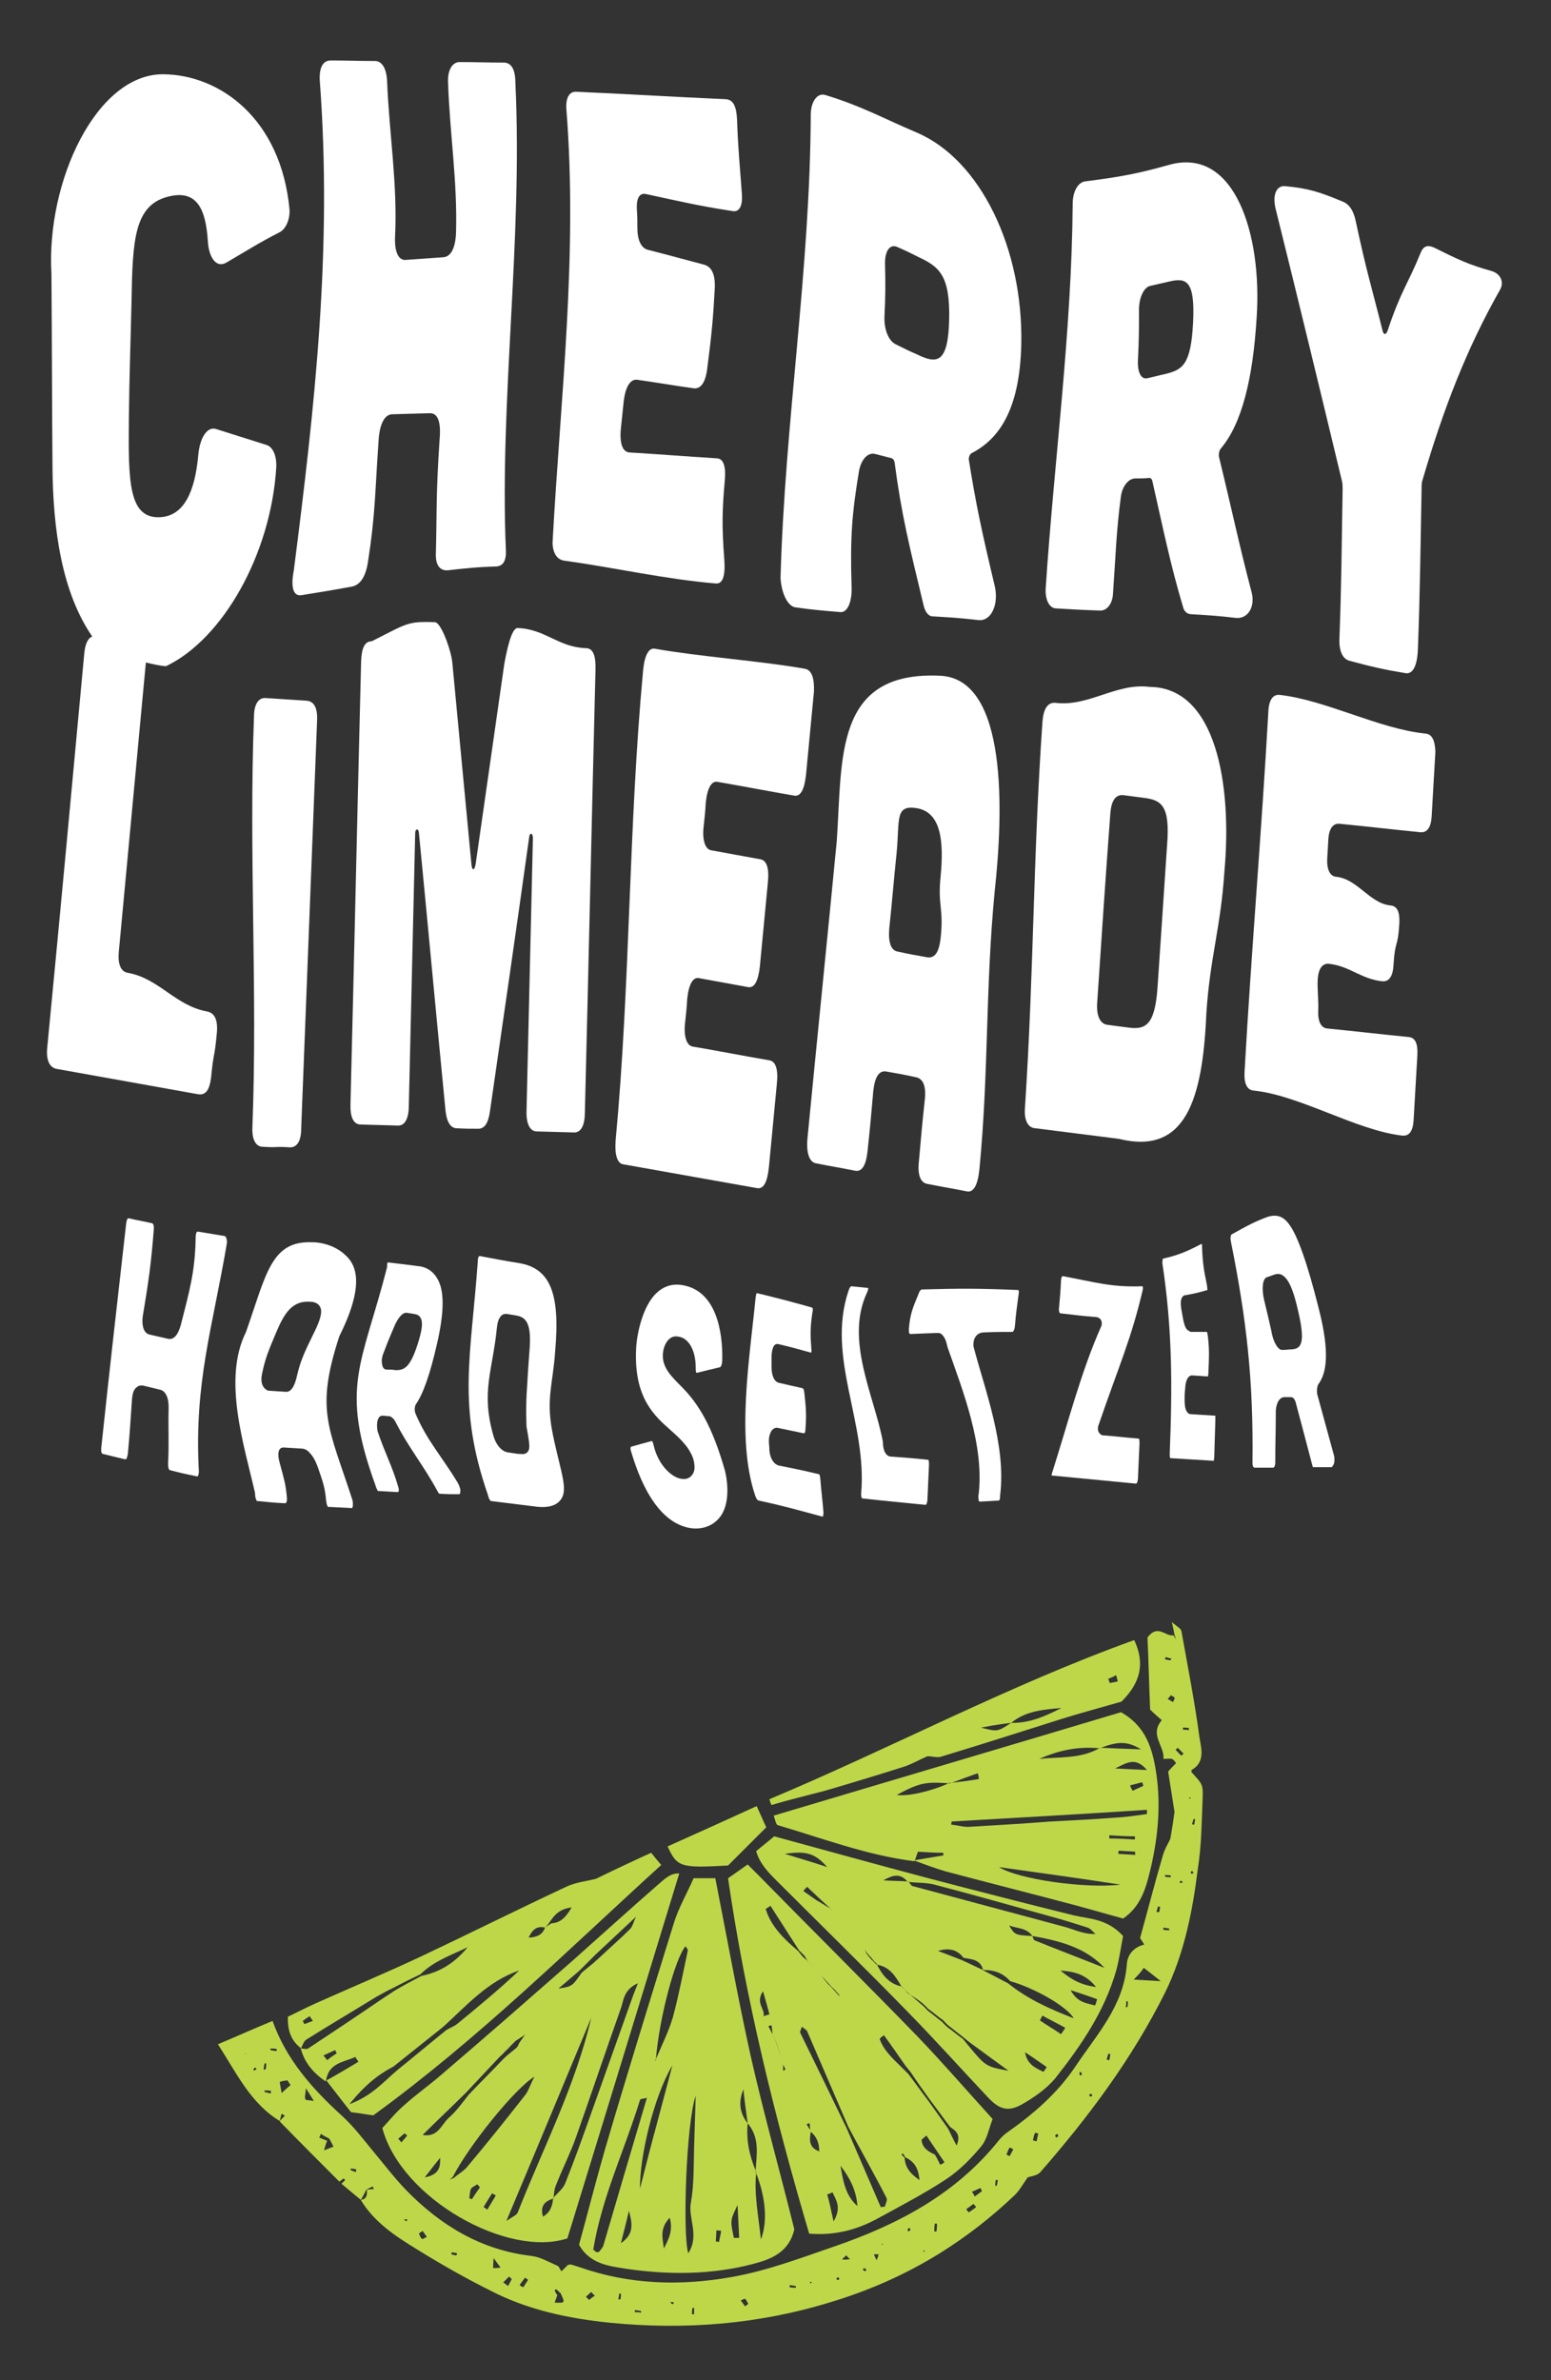
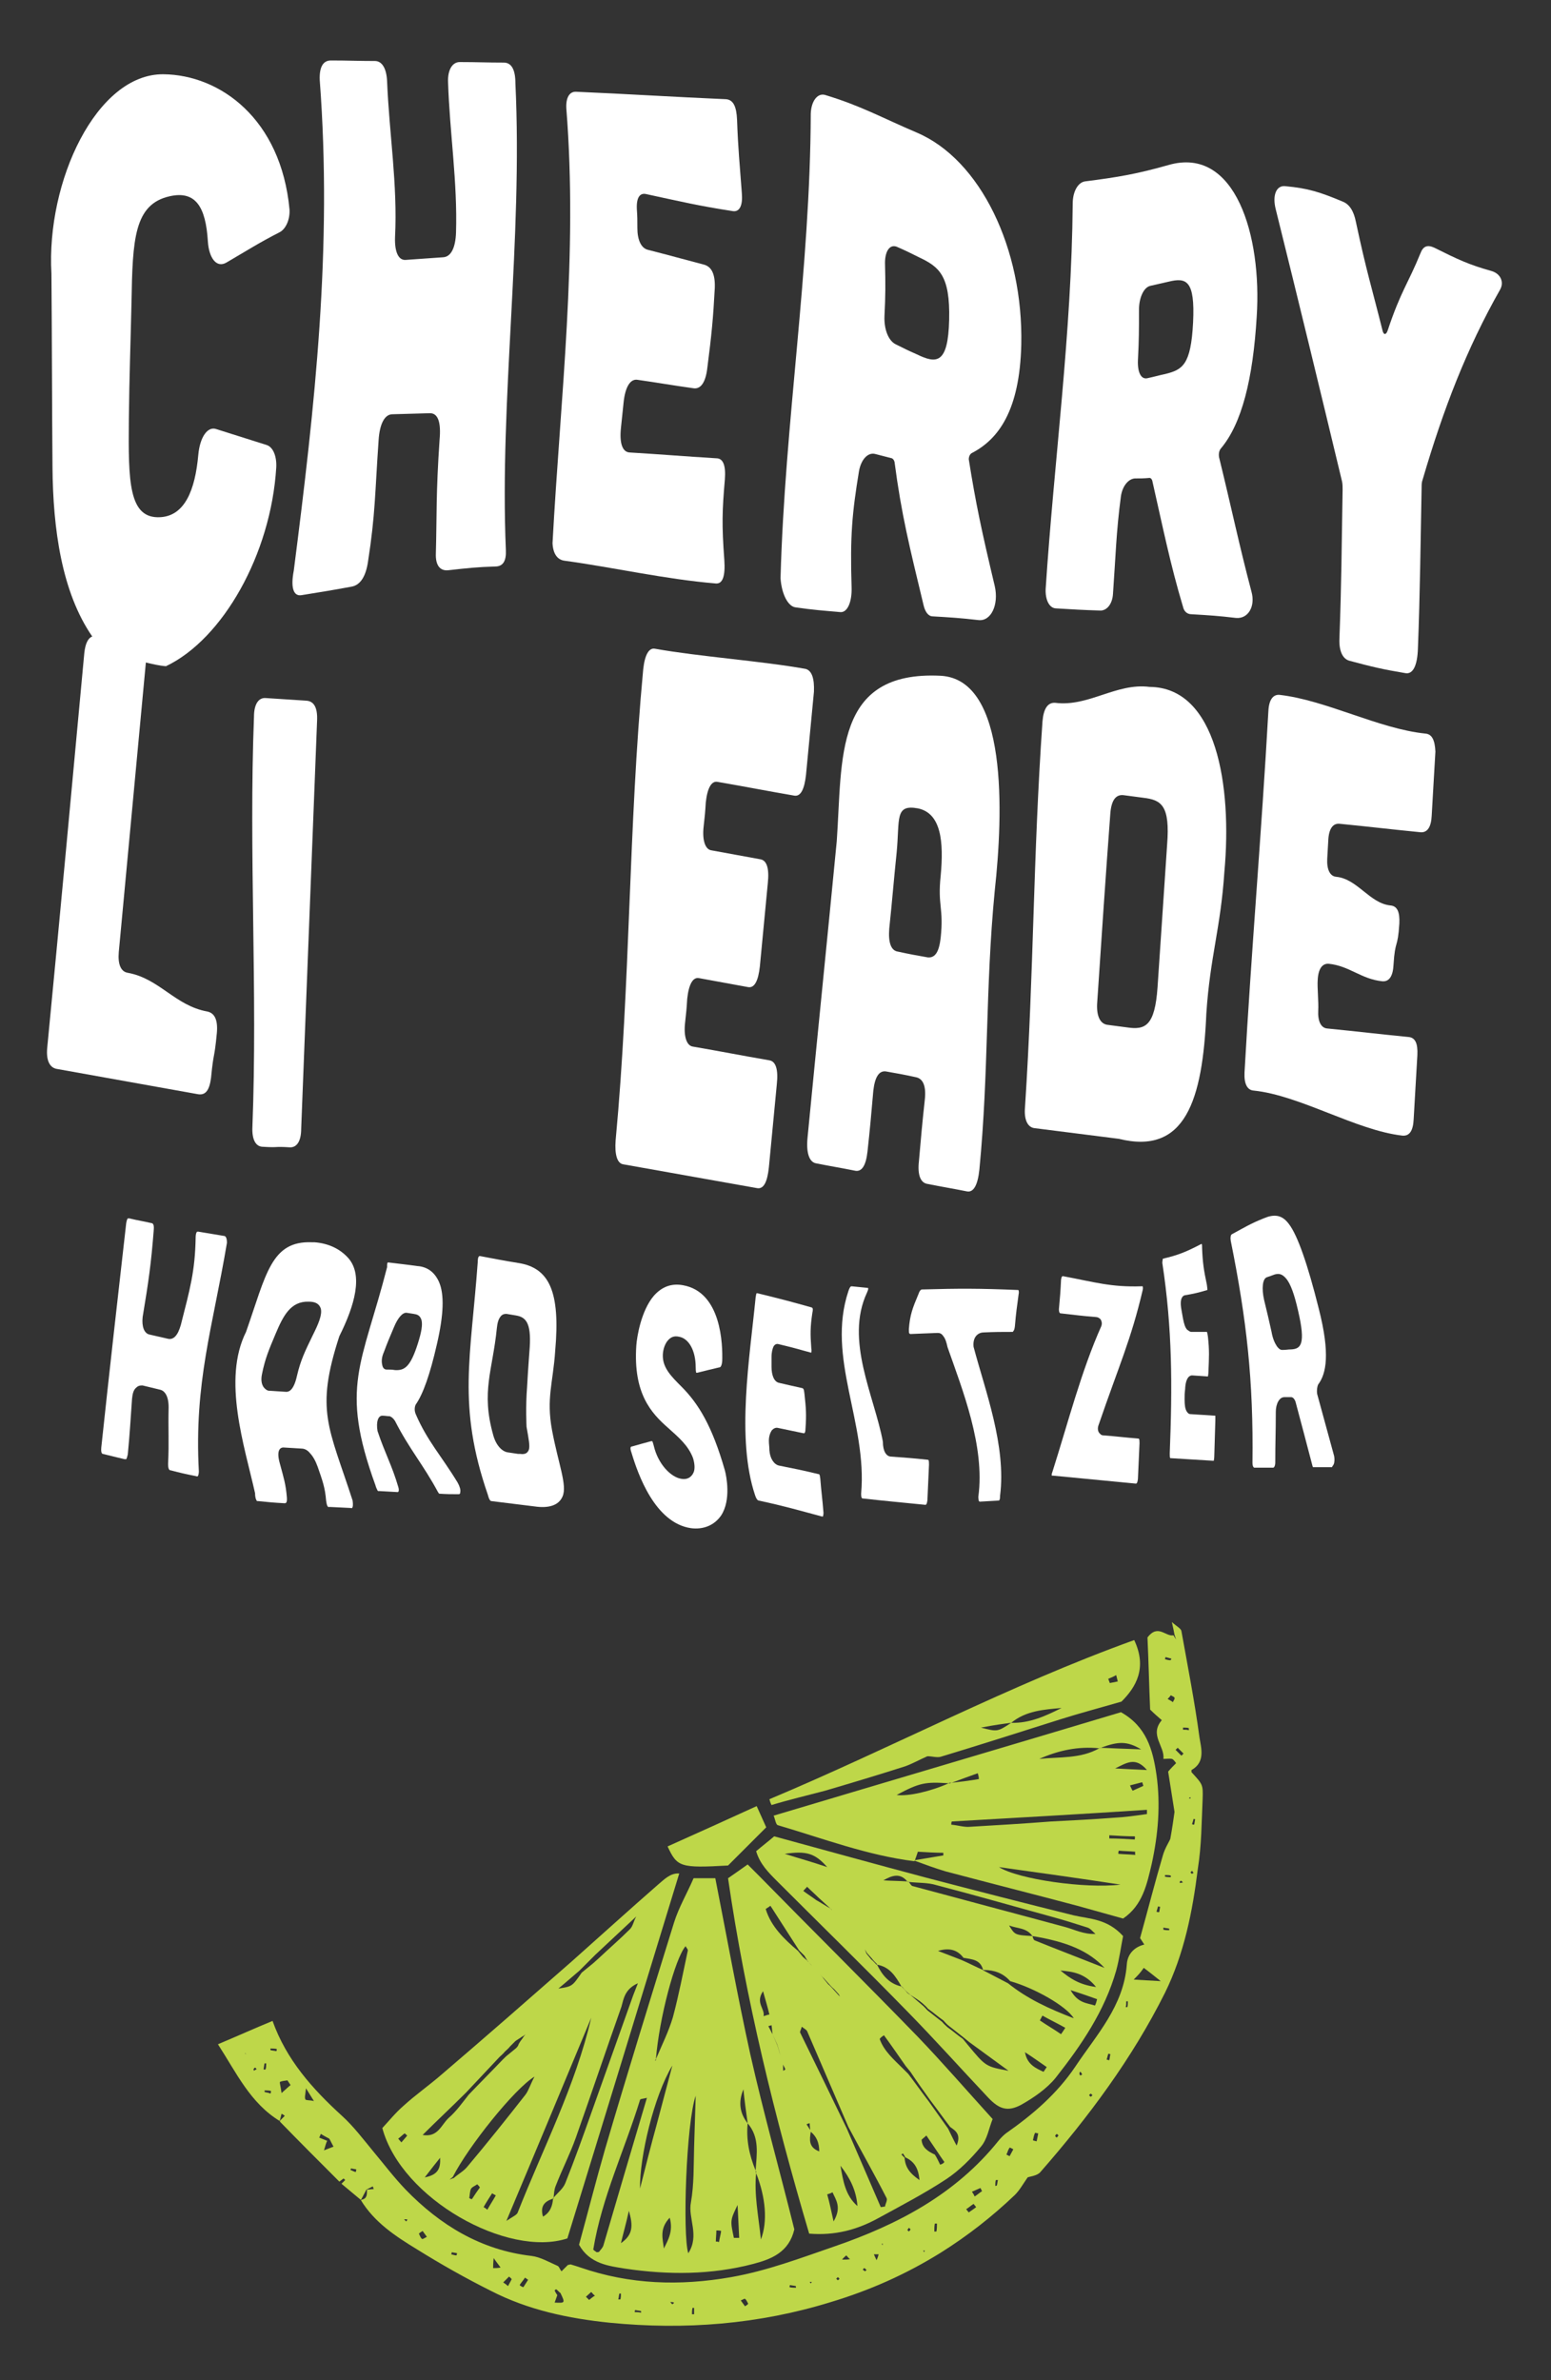
<svg xmlns="http://www.w3.org/2000/svg" version="1.1" id="Layer_1" x="0px" y="0px" width="292.5px" height="448.7px" viewBox="0 0 292.5 448.7" style="enable-background:new 0 0 292.5 448.7;" xml:space="preserve">
  <rect x="0" y="0" width="292.5" height="448.7" fill="#333333" stroke="none" />
  <style type="text/css"> .st0{fill:#FFFFFF;} .st1{fill:#BED749;} </style>
  <g>
    <g>
      <g>
        <path class="st0" d="M71.4,83c0.2-3.2,1.2-4.9,2.6-4.9c2.9-0.1,4.3-0.1,7.1-0.2c1.5,0,2.1,1.7,1.8,5c-0.7,10.3-0.5,13.9-0.7,21.4 c-0.1,2.3,0.8,3.4,2.4,3.2c3.6-0.4,5.4-0.6,8.8-0.7c1.5,0,2.1-1.1,2-3.1c-1.2-28.4,3.2-58.5,1.8-88c0-2.5-0.7-3.9-2.2-3.9 c-3.3,0-5-0.1-8.3-0.1c-1.4,0-2.3,1.5-2.2,3.8c0.3,9.5,1.8,18.8,1.5,28.4c-0.1,2.7-0.9,4.5-2.4,4.6c-2.8,0.2-4.2,0.3-7.1,0.5 c-1.4,0.1-2.1-1.6-2-4.3c0.5-9.9-1.1-19.5-1.5-29.4c-0.1-2.3-0.9-3.8-2.3-3.8c-3.3,0-5-0.1-8.3-0.1c-1.5,0-2.2,1.3-2.1,3.7 c2.4,31.7-0.9,61.3-4.9,92.5c-0.6,3.1-0.1,4.9,1.5,4.6c3.7-0.6,5.6-0.9,9.4-1.6c1.7-0.3,2.7-2,3.1-4.7C70.8,96.9,70.7,93,71.4,83 z" />
        <path class="st0" d="M104.2,102.4c0.1,2,0.9,3.1,2.2,3.3c9.5,1.3,19,3.5,28.6,4.3c1.3,0.1,1.8-1.4,1.6-4.4 c-0.5-6.7-0.4-9.4,0.1-15.2c0.2-2.6-0.3-4-1.6-4c-6.5-0.4-9.8-0.7-16.4-1.1c-1.3-0.1-1.9-1.7-1.6-4.6c0.2-1.9,0.3-2.9,0.5-4.8 c0.3-3,1.3-4.5,2.6-4.3c4.2,0.6,6.3,1,10.6,1.6c1.4,0.2,2.3-1.2,2.6-3.9c0.8-6.2,1.1-9.3,1.4-15c0.1-2.6-0.6-4-2-4.4 c-4.2-1.1-6.3-1.7-10.6-2.8c-1.3-0.3-2-1.9-2-4.1c0-1.5,0-2.2-0.1-3.6c-0.1-2.2,0.6-3.1,1.8-2.8c6.5,1.4,9.8,2.2,16.3,3.2 c1.3,0.2,1.9-1.1,1.7-3.4c-0.4-5.5-0.7-8.2-0.9-13.8c-0.1-2.5-0.7-3.8-2.1-3.9c-9.4-0.4-18.8-1-28.2-1.4c-1.3-0.1-2,1.1-1.9,3.1 C109,48.1,105.7,74.8,104.2,102.4z" />
        <path class="st0" d="M147.2,109c0.2,3,1.4,5.3,2.8,5.5c3.5,0.5,5.1,0.6,8.5,0.9c1.3,0.1,2.2-1.9,2.1-4.7 c-0.3-9.7,0.1-14,1.4-21.9c0.4-2.2,1.7-3.6,3.1-3.2c1.2,0.3,1.9,0.5,3.1,0.8c0.2,0.1,0.4,0.3,0.5,0.7c1.3,9.9,2.8,15.9,5.5,27.1 c0.3,1.2,0.9,2,1.7,2c3.4,0.2,5.1,0.3,8.6,0.7c2.4,0.3,3.9-2.9,3.1-6.4c-2.5-10.5-3.6-15.7-4.9-23.9c0-0.5,0.2-1,0.6-1.2 c5-2.6,9-8,9.3-20.4c0.4-18.1-7.7-34.9-19.7-40c-6.8-2.9-10.4-5-17.3-7.1c-1.4-0.4-2.6,1.1-2.7,3.5 C152.8,50.9,148,79.6,147.2,109z M169.3,46.6c1.6,0.7,2.4,1.1,4,1.9c3.8,1.8,5.9,3.4,5.7,11.8c-0.2,8.4-2.4,8.3-6.1,6.5 c-1.6-0.7-2.4-1.1-4-1.9c-1.4-0.7-2.2-2.9-2.1-5.3c0.2-4,0.2-6,0.1-10C166.9,47.2,167.9,45.9,169.3,46.6z" />
        <path class="st0" d="M229.9,86.2c-0.1-0.6,0-1.2,0.3-1.6c4-4.7,6.1-13.2,6.8-24.9c1-15.2-4-32.2-16.6-28.6 c-6,1.7-9.5,2.3-15.8,3.1c-1.3,0.2-2.3,1.9-2.3,4.2c-0.2,24.5-3.5,48.3-5.1,72.6c-0.1,2.1,0.7,3.7,2,3.7c3.3,0.2,4.9,0.3,8.2,0.4 c1.3,0.1,2.4-1.2,2.5-3.2c0.5-7,0.6-11.7,1.5-18.4c0.3-1.9,1.4-3.2,2.6-3.3c1.1,0,1.7,0,2.8-0.1c0.2,0,0.4,0.2,0.5,0.5 c2,8.8,3.4,15.8,5.8,23.8c0.2,0.9,0.8,1.4,1.6,1.4c3.4,0.2,5,0.3,8.4,0.7c2.3,0.2,3.7-2.2,2.9-5C233.7,102.8,232.3,96,229.9,86.2 z M219.8,70.5c-1.4,0.3-2,0.5-3.4,0.8c-1.2,0.3-1.9-1.1-1.8-3.4c0.2-3.8,0.2-5.7,0.2-9.5c0-2.3,0.9-4.2,2.1-4.5 c1.4-0.3,2.1-0.5,3.5-0.8c3.3-0.8,5-0.3,4.6,7.7S223,69.7,219.8,70.5z" />
        <path class="st0" d="M281.3,51.1c-4.3-1.2-6.4-2.2-10.8-4.4c-1.3-0.6-2.1-0.3-2.6,1c-2.4,5.9-3.7,7.1-6.2,14.6 c-0.3,0.9-0.8,0.9-1-0.1c-2-8-3-11-5-20.4c-0.4-2-1.2-3.3-2.5-3.8c-4.3-1.8-6.5-2.5-10.8-2.9c-1.7-0.2-2.5,1.7-1.8,4.4 c4.2,16.9,8.4,34.2,12.5,51.3c0.1,0.5,0.1,1,0.1,1.5c-0.2,11.5-0.2,17.3-0.6,28.1c-0.1,2.3,0.6,3.9,2,4.2 c4.1,1.1,6.2,1.6,10.4,2.3c1.5,0.3,2.3-1.5,2.4-4.6c0.4-10.1,0.5-20.3,0.7-30.4c0-0.5,0-1,0.2-1.5c3.9-13.3,8.3-24.7,14.6-35.8 C283.7,53.2,283,51.6,281.3,51.1z" />
        <path class="st0" d="M39.1,190.7c-6.1-1.1-9-6.2-15-7.3c-1.3-0.2-1.9-1.6-1.7-3.9c1.7-18.2,3.4-36.3,5.1-54.5c0,0,0,0,0-0.1 c1.3,0.3,2.5,0.6,3.8,0.7c10.7-5.1,19.8-21.1,20.8-37.5c0.1-2.1-0.6-3.8-1.8-4.2c-3.8-1.2-5.7-1.8-9.5-3 c-1.7-0.6-3.1,1.6-3.4,4.8c-0.6,6.8-2.6,11.5-7.1,11.8c-6.1,0.4-6.1-6.8-6-18.4c0.1-8.7,0.3-13.4,0.5-22.2 c0.2-11.8,0.5-18.4,7.2-19.9c4.9-1.1,6.8,2,7.2,8.5c0.2,3.1,1.6,5.1,3.5,4c4.1-2.4,6.1-3.7,10-5.7c1.2-0.6,2-2.4,1.9-4.3 c-1.6-17.1-13.1-25.4-23.8-25.5C18.2,13.9,8.7,34.2,9.7,51.6C9.8,63.8,9.8,76,9.9,88.2c0.1,11.4,1.7,23.4,7.5,31.8 c-0.8,0.3-1.3,1.3-1.5,3.1c-2.3,24.8-4.6,49.7-7,74.5c-0.2,2.2,0.4,3.6,1.7,3.9c8.9,1.6,17.9,3.2,26.8,4.8 c1.4,0.2,2.1-0.8,2.4-3.1c0.5-5.2,0.6-3.2,1.1-8.5C41.1,192.3,40.5,191,39.1,190.7z" />
        <path class="st0" d="M57.8,132.1c-3.1-0.2-4.6-0.3-7.7-0.5c-1.3-0.1-2.2,1.1-2.2,3.5c-1,25.7,0.7,51.7-0.3,77.4 c-0.1,2.3,0.6,3.7,2,3.7c3.1,0.2,1.9-0.1,5,0.1c1.4,0.1,2.2-1.2,2.2-3.5c1-25.7,2-51.4,3-77C59.9,133.4,59.2,132.2,57.8,132.1z" />
-         <path class="st0" d="M110.5,122.2c-5.3-0.2-7.6-3.6-12.9-3.8c-1.2,0-2.1,4.6-2.5,6.8c-1.8,12.6-3.6,25.1-5.4,37.7 c-0.2,1.3-0.7,1.3-0.8,0c-1.2-12.7-2.4-25.4-3.6-38c-0.2-2.2-2.1-7.6-3.3-7.6c-5.3-0.2-5.3,0.3-11.9,3.6c-1.3,0-1.9,1.2-2,3.8 c-0.7,27.8-1.3,55.5-2,83.3c-0.1,2.5,0.5,3.9,1.8,4c2.9,0.1,4.3,0.1,7.2,0.2c1.3,0,2-1.4,2-3.8c0.4-17.1,0.8-34.2,1.2-51.3 c0-0.9,0.6-1,0.7-0.1c1.7,17.4,3.3,34.8,5,52.2c0.2,2.2,0.9,3.4,2,3.5c1.7,0.1,2.5,0.1,4.2,0.1c1.2,0,1.9-1.1,2.2-3.3 c2.5-17.2,5-34.5,7.4-51.7c0.1-0.9,0.7-0.8,0.7,0.2c-0.4,17.1-0.8,34.2-1.2,51.3c-0.1,2.5,0.6,3.9,1.8,4c2.9,0.1,4.3,0.1,7.2,0.2 c1.3,0,2-1.4,2-3.8c0.7-27.8,1.3-55.5,2-83.3C112.4,123.5,111.8,122.2,110.5,122.2z" />
        <path class="st0" d="M151.9,126.1c-8.4-1.5-20-2.3-28.4-3.8c-1.1-0.2-1.9,1.1-2.2,3.9c-2.8,29.9-2.4,59-5.2,88.8 c-0.2,2.7,0.3,4.3,1.4,4.5c8.4,1.5,16.8,3,25.3,4.5c1.2,0.2,1.9-1.1,2.2-3.9c0.6-6.3,0.9-9.4,1.5-15.7c0.3-2.8-0.2-4.3-1.4-4.5 c-5.8-1-8.7-1.6-14.5-2.6c-1.1-0.2-1.7-1.9-1.4-4.5c0.2-1.8,0.3-2.7,0.4-4.5c0.3-2.8,1.1-4.1,2.2-3.9c3.7,0.7,5.6,1,9.3,1.7 c1.2,0.2,1.9-1.2,2.2-3.9c0.6-6.3,0.9-9.4,1.5-15.7c0.3-2.8-0.2-4.3-1.4-4.5c-3.7-0.7-5.6-1-9.3-1.7c-1.1-0.2-1.7-1.9-1.4-4.5 c0.2-1.8,0.3-2.7,0.4-4.5c0.3-2.8,1.1-4.1,2.2-3.9c5.8,1,8.7,1.6,14.5,2.6c1.2,0.2,1.9-1.2,2.2-3.9c0.6-6.3,0.9-9.4,1.5-15.7 C153.6,127.9,153.1,126.4,151.9,126.1z" />
        <path class="st0" d="M177.4,127.4c-20.2-1-18.5,15.6-19.6,31.2c-1.8,18.6-3.7,37.2-5.5,55.8c-0.3,2.9,0.3,4.6,1.5,4.9 c3,0.6,4.4,0.8,7.4,1.4c1.3,0.3,2.1-0.9,2.4-3.6c0.5-4.6,0.7-6.9,1.1-11.5c0.3-2.6,1.1-3.8,2.4-3.6c2.3,0.4,3.4,0.6,5.7,1.1 c1.3,0.3,1.9,1.7,1.6,4.3c-0.5,4.6-0.7,6.9-1.1,11.5c-0.3,2.6,0.3,4.1,1.6,4.3c3,0.6,4.4,0.8,7.4,1.4c1.3,0.3,2.1-1.2,2.4-4.1 c1.8-18.6,1.1-34,2.9-52.6C189.2,153.3,190.1,128.1,177.4,127.4z M177.4,165.1c-0.6,5.7,0.6,6,0,11.7c-0.3,2.6-1,3.8-2.4,3.7 c-2.3-0.4-3.4-0.6-5.7-1.1c-1.3-0.2-1.8-1.8-1.6-4.3c0.6-5.7,0.8-8.6,1.4-14.4c0.6-6.3-0.4-9.1,4-8.3 C177.5,153.3,178,158.7,177.4,165.1z" />
        <path class="st0" d="M216.8,129.5c-6.3-0.8-11.5,3.8-17.8,3c-1.4-0.1-2.2,1.1-2.4,3.5c-1.8,25.9-1.6,46.8-3.3,72.8 c-0.2,2.3,0.5,3.8,1.9,3.9c6.3,0.8,9.5,1.2,15.8,2c12.5,3.1,15.8-7.2,16.5-23.6c0.7-10.7,2.7-16.1,3.4-26.7 C232.4,148.1,229.4,129.6,216.8,129.5z M218.3,186.1c-0.5,7.3-2.3,8.1-5.7,7.6c-1.5-0.2-2.3-0.3-3.8-0.5c-1.3-0.2-2-1.6-1.9-3.9 c0.8-12,1.6-24,2.5-36c0.2-2.4,1-3.5,2.4-3.4c1.5,0.2,2.3,0.3,3.8,0.5c3.4,0.4,5.1,1.4,4.5,8.9 C220.1,159.5,218.3,186,218.3,186.1z" />
        <path class="st0" d="M268.8,138.3c-8.8-0.9-18.7-6.3-27.5-7.3c-1.2-0.1-2,0.9-2.1,3.1c-1.3,23.1-3.2,45-4.5,68.1 c-0.1,2.1,0.5,3.3,1.7,3.4c8.8,0.9,19.3,7.5,28.1,8.5c1.3,0.1,2-0.9,2.1-3.1c0.3-4.9,0.4-7.3,0.7-12.1c0.1-2.2-0.4-3.3-1.7-3.4 c-6.1-0.6-9.2-1-15.3-1.6c-1.2-0.1-1.8-1.4-1.7-3.4c0.1-1.4-0.2-4.4-0.1-5.7c0.1-2.2,0.9-3.2,2.1-3.1c3.9,0.4,6.1,2.9,10.1,3.3 c1.3,0.1,2-1,2.1-3.1c0.3-4.9,0.8-2.9,1.1-7.8c0.1-2.2-0.4-3.3-1.7-3.4c-3.9-0.4-6.2-5-10.2-5.4c-1.2-0.1-1.8-1.4-1.7-3.4 c0.1-1.4,0.1-2.1,0.2-3.5c0.1-2.2,0.9-3.2,2.1-3.1c6.1,0.6,9.2,1,15.3,1.6c1.3,0.1,2-1,2.1-3.1c0.3-4.9,0.4-7.3,0.7-12.1 C270.6,139.6,270.1,138.4,268.8,138.3z" />
      </g>
    </g>
    <g>
      <g>
        <path class="st0" d="M143.1,282.9c5.1,1.1,7.4,1.8,11.9,3c0,0,0.1,0,0.2,0c0-0.1,0.1-0.3,0.1-0.7c-0.2-2.6-0.4-3.8-0.6-6.4 c-0.1-0.9-0.2-0.9-0.4-0.9c-2.9-0.7-4.4-1-7.4-1.6c-0.9-0.2-1.7-1.3-1.8-2.9c0-0.7-0.1-1.1-0.1-1.8c0-0.9,0.3-1.6,0.6-2 c0.3-0.3,0.7-0.5,1.1-0.4c1.9,0.4,2.9,0.6,4.8,1c0.1,0,0.2,0,0.2,0c0.1-0.1,0.2-0.3,0.2-0.8c0.2-2.7,0.1-4-0.2-6.7 c-0.1-0.9-0.2-0.9-0.4-1c-1.8-0.4-2.7-0.6-4.4-1c-0.9-0.2-1.4-1.4-1.4-3c0-0.8,0-1.1,0-1.9c0-0.9,0.2-1.6,0.4-2 c0.2-0.3,0.5-0.5,0.9-0.4c2.5,0.6,3.6,0.9,6.1,1.6c0.1,0,0.1,0,0.1,0c0-0.1,0.1-0.3,0-0.8c-0.2-2.7-0.2-4,0.2-6.7 c0.2-0.9,0-0.9-0.1-1c-3.9-1.1-5.8-1.6-10.3-2.7c0,0,0,0,0,0c-0.1,0-0.1,0-0.1,0c-0.1,0.1-0.1,0.3-0.2,0.8 c-1.1,11.3-3.7,26.6-0.1,37.3C142.7,282.8,143,282.9,143.1,282.9z" />
        <path class="st0" d="M191.4,250c0.2-2.5,0.4-3.7,0.7-6c0.1-0.4,0-0.6,0-0.7c0-0.1-0.1-0.1-0.2-0.1c-7.1-0.3-11-0.3-18-0.1 c-0.1,0-0.4,0-0.7,0.9c-1.1,2.6-1.6,3.9-1.8,6.6c0,0.4,0,0.7,0.1,0.8c0,0,0.1,0.1,0.2,0.1c1.9-0.1,2.9-0.1,5-0.2 c0.1,0,0.1,0,0.2,0c0.5,0,0.8,0.3,1,0.6c0.4,0.5,0.6,1.2,0.8,2.1c2.8,8,7.1,18.7,5.8,28.2c0,0.4,0.1,0.7,0.1,0.8 c0,0,0.1,0.1,0.2,0.1c1.4-0.1,2.1-0.1,3.5-0.2c0.1,0,0.3,0,0.3-0.9c1.2-9.4-2.8-19.8-5-28.1c-0.2-2,1-2.7,1.9-2.7 c2.2-0.1,3.3-0.1,5.5-0.1C191.1,250.9,191.3,250.9,191.4,250z" />
        <path class="st0" d="M128.5,261.4c-1.9-1.9-3.5-3.5-3.5-5.8c0-1,0.3-2,0.8-2.7c0.6-0.8,1.3-1.1,2.2-0.9l0,0 c1.9,0.3,3.2,2.6,3.2,5.8c0,0.8,0.1,1,0.1,1c0,0,0.1,0,0.2,0c1.6-0.4,2.4-0.6,4.1-1c0.2,0,0.5-0.1,0.6-1.2c0.1-3-0.1-13-7.4-14.3 c-2.2-0.4-4,0.3-5.5,2c-2.4,2.8-3.2,7.8-3.3,9.4c-0.6,9,2.8,12.7,6,15.5c2,1.8,3.8,3.3,4.7,5.7c0.3,1,0.4,2,0.1,2.7 c-0.4,0.9-1.2,1.4-2.3,1.2c-2-0.3-4.4-2.8-5.2-6.2c-0.2-0.8-0.3-0.9-0.3-0.9c0,0,0,0-0.1,0c0,0-0.1,0-0.1,0 c-1.5,0.4-2.2,0.6-3.6,1c-0.2,0-0.5,0.1-0.1,1.2c1.2,4,4.4,13.2,11.2,14.2c2.3,0.3,4.4-0.5,5.7-2.4c1.9-2.9,1-7.4,0.7-8.5 C134.3,268.8,131.7,264.6,128.5,261.4z" />
        <path class="st0" d="M198.6,278.2c6.2,0.6,9.3,0.9,15.6,1.5c0.1,0,0.3,0,0.4-0.9c0.1-2.7,0.2-4,0.3-6.7c0-0.9-0.1-0.9-0.3-0.9 c-2.6-0.2-3.9-0.4-6.6-0.6c-0.3,0-0.6-0.3-0.8-0.6c-0.2-0.4-0.2-0.9,0-1.4c3.8-11.1,6.1-16,8.3-25.4c0.1-0.4,0-0.6,0-0.7 c0,0-0.1,0-0.2,0c-5.8,0.2-8.9-0.8-14.8-1.9c-0.1,0-0.3-0.1-0.4,0.7c-0.1,2.2-0.2,3.3-0.4,5.5c0,0.7,0.2,0.8,0.3,0.8 c2.7,0.3,4.1,0.5,6.7,0.7c0.3,0,0.7,0.2,0.9,0.5c0.1,0.2,0.3,0.6,0.1,1.2c-3.8,8.5-6.3,18.3-9.2,27.4c-0.2,0.5-0.2,0.8-0.1,0.8 C198.4,278.2,198.5,278.2,198.6,278.2z" />
        <path class="st0" d="M251.5,276.1c0.2-0.4,0.2-1.1,0.1-1.6c-1.3-4.7-1.9-7-3.2-11.7c-0.1-0.7,0-1.4,0.2-1.8 c1.5-2,2.3-5.7,0.1-14.3c-2.1-8.4-4-13.8-5.6-15.9c-1.1-1.5-2.3-1.9-4-1.4c-0.3,0.1-0.5,0.2-0.8,0.3c-2.5,1-3.6,1.7-6,3 c-0.2,0.1-0.3,0.6-0.2,1.2c3,14.9,4.3,26.4,4.1,41.9c0,0.4,0.1,0.7,0.2,0.8c0.1,0.1,0.1,0.1,0.2,0.1c1.4,0,2.1,0,3.5,0 c0.2,0,0.4-0.4,0.4-1c0-3.8,0.1-5.7,0.1-9.5c0-1.6,0.7-2.8,1.6-2.8c0.5,0,0.8,0,1.3,0c0.3,0,0.6,0.3,0.8,0.8 c1.3,4.8,1.9,7.2,3.2,12.1c0,0.1,0.1,0.2,0.1,0.3c1.4,0,2.2,0,3.6,0C251.2,276.5,251.4,276.3,251.5,276.1z M243.5,254.4 c-0.6,0-0.9,0.1-1.6,0.1c0,0-0.1,0-0.1,0c-0.4,0-0.7-0.3-1-0.7c-0.4-0.6-0.8-1.5-1-2.7c-0.5-2.3-0.8-3.5-1.4-6 c-0.5-2.2-0.3-4,0.5-4.3c0.6-0.2,0.9-0.3,1.4-0.5c0.7-0.2,1.4-0.3,2.3,0.8c0.8,1,1.5,2.9,2.2,6 C246.3,253.5,245.3,254.3,243.5,254.4z" />
        <path class="st0" d="M219.3,237.3c0,0.1-0.1,0.4-0.1,0.8c1.9,12.5,1.9,23.1,1.4,35.9c0,0.5,0,0.8,0.1,0.9 c3.3,0.2,4.9,0.3,8.2,0.5c0-0.1,0.1-0.4,0.1-0.9c0.1-2.7,0.1-4,0.2-6.7c0-0.5,0-0.8,0-0.9c-1.9-0.1-2.8-0.2-4.7-0.3 c-0.3,0-0.5-0.2-0.7-0.5c-0.3-0.5-0.4-1.2-0.4-2.3c0-0.8,0-1.1,0.1-1.9c0.1-2.4,1-2.6,1.3-2.6c1.2,0.1,1.8,0.1,3,0.2 c0-0.1,0.1-0.4,0.1-0.9c0.1-2.7,0.2-3.9-0.1-6.6c-0.1-0.5-0.1-0.8-0.2-0.9c-1.2,0-1.8,0-2.9,0c0,0,0,0,0,0 c-0.3,0-0.5-0.2-0.8-0.4c-0.4-0.4-0.6-1.1-0.8-2.1c-0.1-0.7-0.2-1-0.3-1.7c-0.4-2.2,0.3-2.6,0.6-2.7c1.8-0.3,2.6-0.5,4.3-1 c0-0.1,0-0.4-0.1-1c-0.6-2.8-0.8-4.3-0.9-6.9c0-0.5,0-0.7-0.1-0.8C223.7,236,222.3,236.6,219.3,237.3z" />
        <path class="st0" d="M174.5,283.7c0.1,0,0.3,0,0.4-0.9c0.1-2.7,0.2-4,0.3-6.7c0-0.9-0.1-0.9-0.3-0.9c-2.8-0.3-4.2-0.4-7-0.6 c-0.7-0.1-1.4-0.9-1.4-2.8c-1.6-8.6-7.2-19.1-3-28.1c0.4-0.9,0.2-0.9,0.1-0.9c-1.2-0.1-1.8-0.2-3-0.3c-0.1,0-0.3,0-0.6,0.9 c-4.2,12.6,3.6,24.8,2.4,38.2c0,0.9,0.2,0.9,0.3,0.9C167.2,283,169.5,283.2,174.5,283.7z" />
        <path class="st0" d="M72.2,266.9c0.5,0,0.8,0.1,1.3,0.1c0.3,0.1,0.7,0.4,1,0.9c2.7,5.3,5.3,8.2,8.1,13.4c0.1,0.1,0.2,0.3,0.2,0.3 c0,0,0,0,0,0c1.5,0.1,2.2,0.1,3.7,0.1c0.2,0,0.3-0.1,0.3-0.4c0.1-0.4-0.1-1.1-0.5-1.8c-3.1-5.1-5.7-7.8-7.9-12.9 c-0.3-0.7-0.2-1.4,0-1.8c1.4-2,2.7-5.7,4-11.4c1.3-5.6,1.4-9.4,0.4-11.7c-0.8-1.8-2.1-2.8-3.9-3c0,0-0.1,0-0.1,0 c-2.1-0.3-3.2-0.4-5.6-0.7c-0.2,0-0.2,0.4-0.2,0.9c-4.7,18.4-9,22.4-2.2,41.1c0.1,0.4,0.3,0.8,0.4,1c0.1,0.1,0.2,0.2,0.2,0.1 c1.4,0.1,2.2,0.1,3.6,0.2c0.2,0,0.3-0.4,0.1-1c-1.2-4.1-2.5-6.3-3.9-10.5C70.9,268.1,71.3,266.8,72.2,266.9z M72.4,254.9 c0.7-1.9,1.1-2.8,1.9-4.7c0.7-1.7,1.6-2.8,2.4-2.7c0.5,0.1,0.8,0.1,1.3,0.2c0.6,0.1,1.2,0.2,1.5,1.2c0.2,0.9,0,2.2-0.7,4.4 c-1.4,4.4-2.5,5.1-4.3,5c-0.6-0.1-0.9-0.1-1.6-0.1c0,0,0,0,0,0c-0.4,0-0.7-0.3-0.8-0.8C71.9,256.6,72,255.8,72.4,254.9z" />
        <path class="st0" d="M66.5,282.9c-4.5-13.9-7.1-16.9-2.5-31c2.9-5.8,4.5-11.5,1.7-14.7c-1.6-1.8-3.8-2.8-6.4-3 c-0.1,0-0.3,0-0.5,0c-7.7-0.3-8.6,6.1-12.4,16.9c-4.5,9-0.3,21.5,1.7,30.4c0,0.6,0.1,1.1,0.3,1.4c0,0.1,0.1,0.1,0.3,0.1 c2,0.2,3,0.3,4.9,0.4c0.2,0,0.6,0.1,0.5-1.1c-0.2-2.5-0.6-3.7-1.3-6.3c-0.7-2.4-0.1-3.2,0.8-3.1c1.3,0.1,2,0.1,3.3,0.2 c0.6,0,1.2,0.4,1.5,0.8c0.6,0.6,1.1,1.5,1.5,2.6c0.9,2.6,1.4,3.9,1.6,6.4c0.1,0.7,0.2,1,0.3,1.1c0,0,0.1,0.2,0.3,0.1 c1.7,0.1,2.5,0.1,4.1,0.2C66.3,284.4,66.7,284.4,66.5,282.9z M54,262.4c-1.3-0.1-1.9-0.1-3.1-0.2c0,0,0,0-0.1,0 c-0.4,0-0.8-0.3-1.1-0.7c-0.4-0.6-0.5-1.4-0.3-2.4c0.6-3,1.3-4.6,2.6-7.7c1.4-3.3,2.8-6.1,6.2-6c1.3,0,2,0.4,2.3,1.3 c0.3,1.2-0.5,3-1.5,5c-1.5,3.1-2.3,4.7-3,7.7C55.4,262.1,54.5,262.4,54,262.4z" />
        <path class="st0" d="M42.2,233c-1.9-0.3-2.9-0.5-4.8-0.8c-0.2,0-0.3,0-0.3,0.1c-0.1,0.1-0.2,0.5-0.2,0.9 c-0.1,6.5-1.1,9.9-2.8,16.6c-0.3,1-0.6,1.7-1.1,2.2c-0.4,0.4-0.9,0.5-1.3,0.4c-1.4-0.3-2.1-0.5-3.5-0.8c-1-0.2-1.5-1.5-1.3-3.3 c1.1-6.6,1.6-10,2.1-16.5c0.1-1.1-0.3-1.2-0.4-1.2c-1.7-0.4-2.6-0.5-4.2-0.9c-0.1,0-0.2,0-0.3,0c0,0-0.2,0.2-0.3,0.9 c-1.6,14.1-3.2,28.2-4.7,42.3c-0.1,1.1,0.2,1.2,0.3,1.2c1.6,0.4,2.4,0.6,4.1,1c0.2,0,0.3,0,0.3,0c0.1-0.1,0.2-0.5,0.3-0.9 c0.4-4.2,0.5-6.3,0.8-10.5c0.1-1,0.3-1.7,0.8-2.1c0.3-0.3,0.6-0.4,1-0.4c0.1,0,0.1,0,0.2,0c1.3,0.3,2,0.5,3.3,0.8 c0.5,0.1,1.6,0.7,1.6,3.3c-0.1,4.3,0.1,6.4-0.1,10.7c0,1.1,0.3,1.2,0.5,1.2c1.9,0.5,2.8,0.7,4.8,1.1c0.2,0.1,0.3,0,0.3,0 c0.1-0.1,0.2-0.5,0.2-0.9c-0.9-16.8,2.6-27.1,5.3-43.1C42.8,233.1,42.4,233,42.2,233z" />
        <path class="st0" d="M97.7,238.1c-3.1-0.5-4.5-0.8-7.2-1.3c-0.1,0-0.4,0-0.4,1.1c-1.3,18-3.9,27.1,1.9,43.9 c0.3,1.2,0.6,1.2,0.7,1.2c3.2,0.4,4.8,0.6,8.1,1c2.7,0.4,4.6-0.2,5.3-1.9c0.9-2.1-0.8-6.1-2-12.5c-1.1-6,0.2-8.9,0.6-14.9 C105.7,243.5,103.6,239,97.7,238.1z M99.9,254c0,0.1-0.3,3.8-0.5,7.5c-0.3,3.7-0.1,7.5-0.1,7.5c0.4,2.3,0.7,3.7,0.4,4.4 c-0.3,0.7-0.9,0.8-1.6,0.7c-0.1,0-0.3,0-0.4,0c-0.8-0.1-1.2-0.2-2-0.3c-1.1-0.2-2.2-1.4-2.7-3.3c-2.3-8.2-0.1-12.1,0.7-20.1 c0.1-1,0.3-1.7,0.7-2.2c0.3-0.4,0.7-0.5,1.1-0.5c0.7,0.1,1.1,0.2,1.8,0.3C99.1,248.3,100.2,249.3,99.9,254z" />
      </g>
    </g>
  </g>
  <g>
    <path class="st1" d="M218.1,334.6c-0.7-4.8-1.9-9.1-6.7-11.8c-21.7,6.5-43.4,12.9-65.5,19.5c0.3,0.7,0.4,1.7,0.8,1.8 c8.5,2.5,16.9,5.7,25.8,6.8l-0.1-0.1c0,0,0.1,0,0.1,0c0.2-0.5,0.4-1.1,0.6-1.7c1.7,0.1,3.3,0.2,4.8,0.2c0,0.2,0,0.4,0,0.5 c-1.8,0.3-3.6,0.6-5.4,0.9c0,0,0,0,0,0.1c1.9,0.7,3.8,1.4,5.8,2c8.3,2.2,16.6,4.3,24.9,6.5c2.9,0.8,5.7,1.6,8.6,2.4 c3.7-2.5,4.5-6.5,5.4-10.3C218.4,345.9,218.9,340.3,218.1,334.6z M214.1,349.7c-1.1-0.1-2.1-0.1-3.2-0.2c0-0.2,0-0.4,0.1-0.6 c1,0.1,2.1,0.1,3.1,0.2C214,349.3,214.1,349.5,214.1,349.7z M214,346.8c-1.6-0.1-3.2-0.2-4.8-0.2c0-0.2,0-0.4,0-0.6 c1.6,0.1,3.2,0.2,4.8,0.2C214.1,346.4,214,346.6,214,346.8z M215.6,336.7c-0.7,0.3-1.3,0.6-2,0.9c-0.2-0.3-0.3-0.6-0.5-1 c0.8-0.2,1.5-0.4,2.3-0.6C215.5,336.3,215.6,336.5,215.6,336.7z M216.3,333.7c-2.3-0.1-4-0.2-6-0.3 C212.4,332.4,214.1,331.1,216.3,333.7z M207.3,329.6c0,0,0.1,0,0.1-0.1c0.1,0,0.2,0,0.2,0c3.3-1.2,4.9-1.3,7.6,0.3 c-3.2-0.1-5.4-0.2-7.6-0.3c-0.1,0-0.1,0-0.2,0.1C207.4,329.6,207.4,329.6,207.3,329.6c-3.5,2-7.5,1.6-11.3,2 C199.6,330,203.3,329.2,207.3,329.6z M179.5,336.1c-0.1,0-0.3,0.1-0.4,0.1c-0.1,0-0.1,0-0.2,0c-3.3,1.5-7.6,2.5-9.8,2.2 c4.3-2.3,5.4-2.5,9.8-2.2c0,0,0.1,0,0.1-0.1C179.2,336.1,179.4,336.1,179.5,336.1c1.6-0.6,3.2-1.2,4.9-1.8c0.1,0.4,0.2,0.7,0.2,1.1 C182.9,335.7,181.2,335.9,179.5,336.1z M182.9,344.4c-1.1,0.1-2.3-0.3-3.5-0.4c0-0.2,0-0.4,0.1-0.6c12.3-0.7,24.6-1.4,36.8-2.2 c0,0.3,0,0.5,0,0.8c-2.1,0.3-4.2,0.6-6.3,0.7c-3.9,0.3-7.9,0.5-11.8,0.7C193.1,343.8,188,344.1,182.9,344.4z M188.4,352 c7.8,1.1,15.1,2.1,22.9,3.3C204.7,356.1,192,354.3,188.4,352z" />
    <path class="st1" d="M179,382c0,0-0.1,0.1-0.1,0.1L179,382z" />
    <path class="st1" d="M175.2,378.8c0,0-0.2,0.2-0.3,0.3C175,379,175.2,378.8,175.2,378.8z" />
    <path class="st1" d="M137.3,351.7c2.2-2.2,4.6-4.6,7.2-7.2c-0.6-1.3-1.1-2.5-1.8-4c-5.7,2.6-11.2,5.1-16.8,7.6 C127.7,352,128.3,352.2,137.3,351.7z" />
    <path class="st1" d="M173.9,378C173.9,378,174,378,173.9,378C174,378,173.9,378,173.9,378z" />
    <path class="st1" d="M124.1,355.3c-5.5,4.8-10.9,9.7-16.3,14.5c-8.1,7.1-16.2,14.2-24.4,21.2c-2.4,2.1-5,3.9-7.3,6 c-1.5,1.3-2.7,2.8-4,4.2c3.6,13.4,23.7,24.5,34.9,20.8c7-22.7,14-45.6,21.1-68.8C126.4,353.1,125.3,354.3,124.1,355.3z M75.7,403.9 c-0.2-0.2-0.4-0.5-0.6-0.7c0.4-0.3,0.8-0.7,1.2-1c0.2,0.1,0.3,0.3,0.5,0.4C76.5,403,76.1,403.4,75.7,403.9z M97,386.4 c-0.4,0.3-0.7,0.6-1.1,0.9c-0.4,0.3-0.7,0.6-1.1,1c-2.1,2.2-4.3,4.4-6.4,6.6c-1.2,1.5-2.3,3.1-3.8,4.4c-1.4,1.3-2,3.7-4.9,3.2 c2.7-2.7,5.5-5.3,8.2-8c2.1-2.2,4.2-4.5,6.3-6.7c0.3-0.3,0.7-0.6,1-1c0.3-0.3,0.7-0.6,1-1c0.3-0.3,0.7-0.7,1-1 c0.4-0.3,0.8-0.5,1.2-0.8c0.2-0.1,0.4-0.2,0.7-0.5c-0.2,0.3-0.4,0.5-0.5,0.7c-0.3,0.4-0.6,0.8-0.8,1.2 C97.7,385.8,97.4,386.1,97,386.4z M80.1,410.5c1.3-1.7,2.1-2.7,2.9-3.7C83.1,408.7,82.7,410,80.1,410.5z M118.8,363.7 c-1.9,1.9-4,3.7-5.9,5.5c-0.3,0.3-0.7,0.6-1,0.9c-0.4,0.3-0.7,0.6-1.1,0.9c-0.4,0.3-0.7,0.6-1.1,0.9c-1.8,2.6-1.8,2.6-4.4,3 c1.6-1.3,2.8-2.4,4-3.4c0.3-0.3,0.7-0.7,1-1c0.3-0.3,0.7-0.7,1-1c0.3-0.3,0.7-0.7,1-1c2.6-2.4,5.1-4.8,7.7-7.2c0,0,0,0,0,0 c0,0,0.1-0.1,0.1-0.1c0,0,0,0,0,0c0,0,0,0,0,0c0,0,0.1-0.1,0.1-0.1c0,0,0,0-0.1,0.1c0,0,0,0,0,0c0,0,0,0,0,0c0.1-0.1,0.1-0.1,0,0 c0,0,0,0,0,0c0,0-0.1,0.1-0.1,0.1c0,0,0,0,0,0C119.5,362.1,119.4,363.1,118.8,363.7z M88.5,414.4c0.1-0.6,0.1-1.2,0.3-1.7 c0.2-0.4,0.8-0.6,1.2-0.9c0.2,0.2,0.4,0.4,0.5,0.6c-0.5,0.7-1,1.4-1.5,2.2C88.8,414.6,88.7,414.5,88.5,414.4z M91.2,416.1 c0.5-0.9,1.1-1.8,1.6-2.6c0.2,0.1,0.5,0.3,0.7,0.4c-0.5,0.9-1.1,1.8-1.6,2.7C91.7,416.4,91.4,416.2,91.2,416.1z M120.3,373.9 c-0.5,1.3-0.7,1.8-0.9,2.3c-2.6,7.3-5.2,14.6-7.8,21.9c-1.6,4.5-3.2,9-5,13.5c-0.4,1-1.4,1.8-2.2,2.7c0,0.1,0,0.1,0,0.2 c0,0-0.1,0-0.1,0c-0.1,1.3-0.5,2.6-1.9,3.4c-0.6-2.1,0.4-2.9,1.9-3.4c0,0,0-0.1,0-0.1c0,0,0.1-0.1,0.1-0.1c0.1-0.8,0.1-1.5,0.4-2.2 c1.2-3.1,2.7-6,3.8-9.1c2.9-8.2,5.7-16.5,8.6-24.7C117.6,376.9,117.8,375,120.3,373.9z M97.6,417.2c-0.2,0.4-0.9,0.7-2.1,1.5 c5.6-13.3,10.8-25.8,16-38.3C108.5,393.3,102.4,405,97.6,417.2z M100.8,391.5c-0.8,1.5-1.1,2.6-1.7,3.4c-3.6,4.6-7.2,9.1-10.9,13.5 c-0.7,0.9-1.7,1.4-2.6,2.2c-0.3,0.1-0.5,0.2-0.8,0.3c0.2-0.2,0.4-0.3,0.6-0.5C88.3,404.7,97,393.8,100.8,391.5z" />
    <path class="st1" d="M165.6,418.2c4.4-2.4,8.8-4.7,12.9-7.4c2.4-1.6,4.6-3.8,6.5-6.1c1.2-1.4,1.5-3.5,2.2-5.2 c-4.9-5.4-9.4-10.6-14.1-15.5c-9.9-10.2-20.1-20.3-30.1-30.5c-0.6-0.6-1.2-1.2-2-2c-1.4,1-2.4,1.7-3.7,2.6c3.3,22.7,8.8,45,15.3,67 C157.4,421.5,161.6,420.4,165.6,418.2z M170.6,406.8c-0.2-0.2-0.4-0.4-0.6-0.6c0.1-0.1,0.2-0.2,0.3-0.2c0.1,0.2,0.3,0.4,0.4,0.7 c1.5,0.7,2.5,1.8,2.7,4.3C171.5,409.7,170.7,408.5,170.6,406.8z M177.3,408.1c-0.3-0.6-0.6-1.3-1-1.9c-1.3-0.6-2.4-1.3-2.5-2.8 c0.3-0.3,0.6-0.5,0.9-0.8c0.7,1,1.4,2.1,2.1,3.1c0.4,0.6,0.8,1.2,1.3,1.9C177.9,407.9,177.6,408,177.3,408.1z M166.7,383.7 c1.4,1.9,2.7,3.8,4.1,5.8c0.3,0.4,0.6,0.7,0.9,1.1c1.2,1.8,2.4,3.5,3.7,5.3c1.3,1.7,2.5,3.4,3.8,5.1c1,0.7,2.1,1.4,1.2,3.5 c-0.7-1.3-1.1-2.2-1.6-3.2c-1.2-1.7-2.5-3.5-3.7-5.2c-1.3-1.7-2.5-3.4-3.8-5.1c-0.3-0.3-0.7-0.7-1-1c-1.7-1.7-3.6-3.3-4.4-5.6 C166.1,384.1,166.4,383.9,166.7,383.7z M144,380.1c0.3-1.4-1.6-2.5-0.1-4.7c0.5,1.8,0.9,3.1,1.2,4.4 C144.8,379.8,144.4,380,144,380.1z M152.4,369.9c0-0.1-0.1-0.1-0.1-0.2c-0.3-0.3-0.6-0.5-0.9-0.8c-0.3-0.4-0.6-0.7-0.9-1.1 c-2.6-2.2-5.1-4.6-6.1-7.9c0.3-0.2,0.6-0.4,0.9-0.6c1.8,2.8,3.6,5.6,5.4,8.4c0.3,0.3,0.7,0.7,1,1c0.2,0.3,0.4,0.7,0.6,1 C152.4,369.7,152.4,369.8,152.4,369.9c0.4,0.3,0.7,0.6,1,1c0.2,0.3,0.4,0.5,0.7,0.8c0.1,0.1,0.2,0.2,0.3,0.3 c0.1,0.1,0.1,0.2,0.2,0.2c0.3,0.3,0.5,0.5,0.8,0.8c0.3,0.3,0.6,0.7,0.9,1c0.3,0.3,0.6,0.7,1,1c0.3,0.3,0.6,0.7,0.9,1 c0.1,0.2,0.2,0.4,0.2,0.4c0,0-0.2-0.2-0.3-0.3c-0.3-0.3-0.6-0.7-0.9-1c-0.3-0.3-0.6-0.7-1-1c-0.3-0.4-0.6-0.7-0.9-1.1 c-0.2-0.3-0.5-0.6-0.7-0.8c-0.1-0.1-0.2-0.2-0.2-0.2c-0.1-0.1-0.2-0.2-0.2-0.3c-0.2-0.3-0.5-0.5-0.7-0.8 C153.1,370.6,152.8,370.2,152.4,369.9z M147.7,390.4c0-0.5,0-1.1-0.1-1.6c0-0.1-0.1-0.1-0.1-0.2c-0.3-1-0.6-2-0.9-3 c-0.3-0.7-0.6-1.4-0.9-2.1c0,0,0,0,0,0c-0.3-0.5-0.5-1-0.8-1.5c0.2-0.1,0.4-0.1,0.6-0.2c0.1,0.6,0.1,1.1,0.2,1.7c0,0,0,0,0,0 c0.3,0.7,0.6,1.3,0.9,2c0.3,1,0.6,2,0.8,3c0,0.1,0,0.1,0,0.2c0.2,0.5,0.5,0.9,0.7,1.4C148.1,390.2,147.9,390.3,147.7,390.4z M152.9,401.9C152.9,401.9,152.9,401.9,152.9,401.9c0-0.1,0-0.1,0-0.2c-0.3-0.4-0.5-0.8-0.8-1.2c0.2-0.1,0.4-0.2,0.6-0.2 c0,0.5,0.1,1,0.1,1.5C152.9,401.8,152.9,401.8,152.9,401.9C152.9,401.9,152.9,401.9,152.9,401.9c1.1,0.9,1.6,2.1,1.6,3.7 C152.4,404.8,152.7,403.3,152.9,401.9z M150.9,383.2c-0.1-0.2,0.2-0.6,0.3-1.1c0.4,0.3,0.8,0.5,1,0.8c2.6,6,5.2,12.1,7.8,18.1 c2.4,4.5,4.9,8.9,7.2,13.4c0.2,0.4-0.2,1-0.3,1.6c-0.3,0-0.5,0.1-0.8,0.1c-2.1-4.9-4.3-9.9-6.4-14.8 C156.8,395.3,153.9,389.3,150.9,383.2z M161.7,415.9c-2.3-2-2.7-4.8-3.2-7.6C160.3,410.6,161.5,413,161.7,415.9z M157,413.3 c0.6,1.4,1.8,2.8,0.2,5.5c-0.5-2.3-0.8-3.7-1.2-5.1C156.3,413.6,156.7,413.5,157,413.3z" />
    <path class="st1" d="M170.6,406.8L170.6,406.8C170.6,406.7,170.6,406.8,170.6,406.8z" />
    <path class="st1" d="M117.9,427.7c8.1,1.2,16.2,1.2,24.2-0.9c3.4-0.9,6.7-2.2,7.7-6.5c-2.7-10.9-5.8-21.9-8.3-33 c-2.4-10.9-4.4-22-6.6-33.2c-1.3,0-2.4,0-4.1,0c-1.2,2.8-2.8,5.5-3.7,8.4c-4.4,14.2-8.8,28.4-13,42.7c-1.7,5.9-3.2,11.8-4.9,18 C111.2,426.8,114.8,427.2,117.9,427.7z M117.1,422.9c0.4-1.7,0.9-3.4,1.5-6.1C119.4,419.6,119.4,421.3,117.1,422.9z M126.3,418.1 c0.7,2.5-0.3,4.2-1.1,5.8C125,422.1,124.3,420.2,126.3,418.1z M135,422.6c0-0.7,0.1-1.4,0.1-2.1c0.3,0,0.6,0,0.9,0.1 c-0.1,0.7-0.3,1.4-0.4,2.1C135.4,422.6,135.2,422.6,135,422.6z M138.4,421.9c-0.7-3.3-0.7-3.3,0.7-6.2c0.1,2.3,0.2,4.3,0.3,6.2 C139.1,421.9,138.8,421.9,138.4,421.9z M141,400.3c2.3,2.7,1.7,5.8,1.5,8.9c0,0.1,0,0.1,0.1,0.2c0,0.1,0,0.2,0,0.3 c1.8,4.6,2.2,9.1,0.9,12.5c-0.5-4.7-1.3-8.5-0.9-12.5c0-0.1,0-0.1-0.1-0.2c0-0.1,0-0.2,0-0.3C141.3,406.3,140.7,403.4,141,400.3 c-1.5-1.9-1.8-4-0.8-6.4C140.4,396,140.7,398.1,141,400.3z M130.9,404.8c-0.1,3.5,0,7-0.6,10.4c-0.6,3,1.7,6.2-0.5,9.6 c-1.1-3.5-0.4-24.5,1.4-29.7C131.1,398.4,131,401.6,130.9,404.8z M123.8,400.7c-1,3.6-1.9,7.2-3.1,11.9c-0.1-5.9,2.6-17.4,6.1-23.2 C125.8,393.2,124.8,396.9,123.8,400.7z M123.4,388.6C123.4,388.6,123.4,388.6,123.4,388.6L123.4,388.6z M123.5,388.5 C123.5,388.5,123.5,388.5,123.5,388.5C123.5,388.5,123.5,388.5,123.5,388.5C123.4,388.5,123.4,388.5,123.5,388.5 C123.3,388.6,123.3,388.6,123.5,388.5C123.4,388.5,123.4,388.5,123.5,388.5c0,0,0.1-0.1,0.1-0.1c0-0.1,0-0.1,0.1-0.2 c0.6-7.6,3.6-19,5.6-21.3c0.1,0.3,0.5,0.6,0.4,0.9c-0.9,4.2-1.7,8.4-2.8,12.5c-0.8,2.7-2.1,5.3-3.2,7.9c0,0.1,0,0.2,0,0.2 C123.6,388.5,123.5,388.5,123.5,388.5z M120.7,395.9c0-0.2,0.5-0.2,1.3-0.4c-2.8,9.4-5.5,18.6-8.2,27.8c-0.1,0.4-0.5,0.8-0.8,1.2 c-0.1,0.1-0.3,0.1-0.5,0.1c-0.2-0.2-0.7-0.4-0.6-0.6C113.5,414.3,117.8,405.3,120.7,395.9z" />
    <path class="st1" d="M155.6,337.6c5.1-1.5,10.1-3,15.1-4.6c1.4-0.5,2.8-1.3,4.2-1.9c0.9,0,1.8,0.3,2.5,0.1 c7.6-2.3,15.1-4.7,22.7-7.1c3.5-1.1,6.9-2,11.4-3.3c2.7-2.7,4.9-6.3,2.4-11.6c-23.6,8.5-45.7,20.3-68.8,30c0.1,0.4,0.2,0.7,0.4,1.1 C148.8,339.3,152.2,338.5,155.6,337.6z M210.5,315.8c0.1,0.4,0.2,0.8,0.3,1.2c-0.5,0.1-1,0.2-1.5,0.3c-0.1-0.3-0.2-0.5-0.3-0.8 C209.5,316.3,210,316.1,210.5,315.8z M190.7,324.8c2.8-2.3,6.2-2.5,9.5-2.8C197.2,323.5,194.2,324.9,190.7,324.8 c-2.6,1.7-2.6,1.7-5.7,0.9C187.6,325.2,189.1,325,190.7,324.8z" />
-     <path class="st1" d="M56.7,386.1C56.7,386.1,56.7,386,56.7,386.1c0,0,0.1,0,0.1,0c0.3-0.6,0.5-1.3,1-1.6c4.3-2.7,8.7-5.3,13.1-8 c1.1-0.6,2.1-1.2,3.2-1.7c1.7-0.9,3.5-1.8,5.2-2.6c2.5-2.5,5.8-3.6,8.9-5.1c-2.3,2.8-5.1,4.7-8.7,5.4c-1.7,0.9-3.4,1.8-5.1,2.8 c-1,0.7-2,1.3-3,2c-4.4,3-8.9,6-13.3,8.9c-0.3,0.2-0.9,0-1.3,0C56.8,386.1,56.8,386.1,56.7,386.1C56.7,386.1,56.7,386.1,56.7,386.1 c0.7,2.8,2.4,4.7,4.7,6.3c0,0,0,0,0-0.1c0,0,0.1,0,0.1-0.1c0.5-3.3,3.3-3.4,5.5-4.4c0.2,0.3,0.4,0.6,0.6,0.9c-2,1.2-4,2.4-6,3.5 c0,0,0,0.1,0,0.1c0,0,0,0,0,0c1.5,1.9,3,3.9,4.6,5.9c1.7,0.2,3.3,0.5,4.2,0.6c19.8-14.4,36.6-31.1,54.3-47.2 c-0.6-0.7-1.1-1.3-1.9-2.3c-3.3,1.5-6.5,3-10.4,4.9c-1.4,0.4-3.7,0.6-5.6,1.5c-9.2,4.3-18.2,8.8-27.3,13.1 c-6.6,3.1-13.3,5.9-20,8.9c-1.8,0.8-3.5,1.7-5.2,2.5C54.2,382.8,54.9,384.7,56.7,386.1z M61.7,388.4c-0.2-0.3-0.5-0.6-0.7-0.9 c0.7-0.3,1.5-0.7,2.2-1c0.1,0.2,0.2,0.4,0.3,0.6C62.9,387.5,62.3,387.9,61.7,388.4z M102.8,363.4 C102.8,363.4,102.8,363.4,102.8,363.4c0,0,0.1-0.1,0.1-0.1c0.3-0.3,0.6-0.7,0.8-1c0.9-1.3,1.8-2.4,4.1-2.7c-1.1,1.9-2.1,2.9-3.8,3 c-0.4,0.2-0.7,0.5-1.1,0.7C102.9,363.3,102.9,363.4,102.8,363.4C102.8,363.4,102.8,363.4,102.8,363.4c-0.5,1.3-1.4,1.8-3.1,1.9 C100.5,363.5,101.5,363.1,102.8,363.4z M74.2,389.6c3.1-2.5,6.3-5,9.4-7.5c4.4-4,8.4-8.6,14.3-10.6c-3.7,3.5-7.7,6.8-11.6,10 c-0.6,0.5-1.4,0.8-2.1,1.2c-3.1,2.5-6.2,5.1-9.3,7.6c-2.5,2.1-4.7,4.8-9,6.4C68.7,393.2,71.3,391.1,74.2,389.6z M58.4,380.1 c0.2,0.3,0.4,0.6,0.6,0.9c-0.5,0.2-1.1,0.4-1.6,0.6c-0.1-0.2-0.2-0.4-0.3-0.6C57.5,380.7,57.9,380.4,58.4,380.1z" />
    <path class="st1" d="M226.8,339.2c0.1-2.8,0-2.8-2.1-5.1c0-0.1,0-0.3,0-0.4c2.7-1.5,1.8-4.2,1.5-6.2c-0.9-6.7-2.2-13.3-3.4-20 c-0.1-0.5-0.8-0.8-1.8-1.7c0.3,1.3,0.4,1.9,0.5,2.4l0,0c0.1,0.3,0.2,0.6,0.3,0.9c-0.2-0.3-0.3-0.5-0.5-0.8 c-1.5,0.3-2.9-2.2-4.9,0.4c0.2,4.2,0.3,8.9,0.5,13.6c0.8,0.8,1.5,1.4,2.2,2c-2.4,2.8,0.6,4.9,0.3,7.3c0.7,0,1.1-0.1,1.6,0 c0.3,0.1,0.5,0.4,0.8,0.8c-0.5,0.5-1,1-1.5,1.6c0.4,2.5,0.8,5,1.2,7.6c-0.2,1.4-0.4,2.9-0.8,5.1c-0.2,0.5-1,1.7-1.4,3.1 c-1.5,5.1-2.8,10.2-4.3,15.6c0.1,0.1,0.4,0.6,0.8,1.2c-2,0.5-3.2,1.9-3.3,3.8c-0.6,7.8-5.7,13.2-9.7,19.2 c-3.5,5.2-8.1,9.1-13.1,12.6c-0.5,0.4-1,0.9-1.4,1.4c-8.1,10.1-19,15.8-30.9,19.9c-6.4,2.2-12.7,4.6-19.5,5.8 c-9.7,1.7-19.1,1.4-28.4-1.8c-0.6-0.2-1.2-0.4-1.9-0.6c-0.1,0-0.3,0.1-0.5,0.1c-0.3,0.3-0.7,0.7-1.2,1.2c-0.3-0.3-0.4-0.8-0.7-1 c-1.6-0.7-3.3-1.7-5-1.9c-9.5-1.1-17.2-5.8-23.7-12.5c-2.2-2.3-4.1-4.8-6.1-7.2c-1.9-2.3-3.7-4.7-5.9-6.7 c-5.6-5.1-10.5-10.6-13.1-17.9c-3.4,1.4-6.5,2.8-10.3,4.4c3.5,5.4,6.1,11.1,11.7,14.5c0,0-0.1-0.1-0.1-0.1c0,0,0.1-0.1,0.1-0.1 c0.1-0.4,0.2-0.8,0.3-1.2c0.2,0.1,0.4,0.2,0.6,0.4c-0.3,0.3-0.6,0.6-0.9,0.9c0,0.1,0,0.1,0,0.2c0,0,0,0,0,0 c3.7,3.8,7.5,7.6,11.2,11.3c0.3-0.2,0.5-0.4,0.8-0.6c0.1,0.1,0.2,0.2,0.3,0.3c-0.2,0.2-0.5,0.5-0.7,0.7c1.2,1,2.4,2,3.6,3 c0,0,0,0,0,0c0.1,0,0.1,0,0.1,0c0.3-0.6,0.7-1.3,1-1.9c0.4-0.2,0.8-0.4,1.2-0.6c0.1,0.2,0.1,0.4,0.2,0.5c-0.4,0-0.9,0.1-1.3,0.1 c0,0.8,0.1,1.7-1,1.9c0,0,0,0.1-0.1,0.1c0,0,0,0-0.1-0.1c2.6,4.3,6.6,6.9,10.7,9.4c4.5,2.8,9.1,5.4,13.9,7.8c7,3.6,14.6,5.2,22.4,6 c14.2,1.4,28.1,0.3,41.7-3.9c7.3-2.2,14.1-5.2,20.7-9.3c5.1-3.2,9.7-6.8,14-10.9c0.9-0.9,1.5-2,2.4-3.3c0.5-0.2,1.8-0.3,2.4-1 c9.1-10.4,17.3-21.4,23.5-33.8c3.6-7.3,5.2-15.3,6.2-23.4C226.6,347.9,226.6,343.6,226.8,339.2z M220.7,313c-0.3,0-0.7-0.1-1-0.2 c0-0.1,0.1-0.3,0.1-0.4c0.4,0.1,0.7,0.2,1.1,0.3C220.9,312.8,220.8,313,220.7,313z M220.2,320.3c0.2-0.2,0.4-0.4,0.6-0.7 c0.3,0.2,0.7,0.3,0.7,0.5c0.1,0.2-0.2,0.5-0.3,0.8C220.9,320.7,220.6,320.5,220.2,320.3z M223.1,326.1c0-0.1,0-0.3,0-0.4 c0.4,0,0.8,0,1.1,0.1c0,0.1,0,0.3,0,0.4C223.9,326.1,223.5,326.1,223.1,326.1z M222.8,331c-0.4-0.4-0.7-0.7-1.1-1.1 c0.1-0.1,0.3-0.3,0.4-0.4c0.4,0.4,0.7,0.7,1.1,1.1C223.1,330.7,222.9,330.9,222.8,331z M224.2,339l0.3-0.2l0,0.3L224.2,339z M224.8,343.9c0.1-0.3,0.2-0.6,0.3-1c0.1,0,0.2,0.1,0.3,0.1c-0.1,0.3-0.1,0.7-0.2,1C225.1,344,225,344,224.8,343.9z M219.7,353.8 c0-0.1,0-0.2,0-0.3c0.4,0,0.8,0,1.1,0.1c0,0.1,0,0.2,0,0.3C220.5,353.9,220.1,353.9,219.7,353.8z M218.1,360.4 c0.1-0.3,0.2-0.7,0.3-1c0.1,0,0.2,0.1,0.4,0.1c-0.1,0.3-0.1,0.7-0.2,1C218.4,360.5,218.3,360.5,218.1,360.4z M222.5,355 c0-0.1,0-0.2,0-0.3c0.1,0,0.2-0.2,0.3-0.1c0.1,0.1,0.2,0.2,0.3,0.3C222.9,354.9,222.7,355,222.5,355z M224.8,353.3 c-0.1-0.1-0.2-0.2-0.3-0.3c0.1-0.1,0.2-0.2,0.3-0.3c0.1,0.1,0.2,0.3,0.3,0.4C224.9,353.2,224.8,353.2,224.8,353.3z M46.2,387.1 c0.1,0,0.1,0,0.2,0.1c0.1,0,0.1,0,0.1,0c0.1,0,0.1,0,0,0c0,0-0.1,0-0.1,0C46.3,387.2,46.2,387.2,46.2,387.1z M52.2,386.3 c0,0.1,0,0.3-0.1,0.4c-0.4-0.1-0.8-0.1-1.1-0.2c0-0.1,0-0.2,0-0.3C51.4,386.2,51.8,386.2,52.2,386.3z M47.9,390.4 c0-0.1-0.1-0.2-0.1-0.3c0.1-0.1,0.2-0.3,0.3-0.3c0.1,0,0.2,0.2,0.3,0.3C48.2,390.2,48,390.3,47.9,390.4z M49.7,390.1 c0.1-0.4,0.1-0.8,0.2-1.1c0.1,0,0.2,0,0.3,0c0,0.4,0,0.8-0.1,1.1C50,390.2,49.8,390.2,49.7,390.1z M49.9,394.4c0-0.1,0-0.2,0-0.3 c0.4,0,0.8,0,1.2,0.1c0,0.2,0,0.3-0.1,0.5C50.6,394.5,50.2,394.5,49.9,394.4z M53.1,394.6c-0.2-1.4-0.4-2-0.3-2.1 c0.4-0.2,0.9-0.2,1.4-0.3c0.2,0.3,0.4,0.6,0.6,0.9C54.4,393.4,54,393.8,53.1,394.6z M57.6,395.8c-0.2-0.4,0-0.9,0.1-2.1 c0.7,1.1,1,1.6,1.5,2.4C58.3,395.9,57.7,396,57.6,395.8z M61.1,405.4c0.3-1,0.4-1.4,0.6-1.8c-0.5-0.2-1-0.4-1.5-0.6 c0.1-0.2,0.2-0.4,0.3-0.7c0.5,0.3,1,0.6,1.6,0.9c0.3,0.5,0.5,1,0.8,1.5C62.4,404.9,61.9,405.1,61.1,405.4z M66.1,409.1 c0-0.1,0.1-0.2,0.1-0.3c0.3,0.1,0.7,0.1,1,0.2c0,0.2-0.1,0.3-0.1,0.5C66.7,409.4,66.4,409.2,66.1,409.1z M76.6,418.8 c-0.1-0.1-0.2-0.2-0.4-0.4c0.3,0,0.4,0,0.6,0C76.8,418.6,76.7,418.7,76.6,418.8z M79.6,422.1c-0.3-0.2-0.4-0.6-0.6-1 c0.2-0.2,0.4-0.3,0.7-0.5c0.3,0.4,0.5,0.7,0.8,1.1C80.1,421.9,79.7,422.2,79.6,422.1z M85.1,425c0-0.1,0.1-0.2,0.1-0.4 c0.3,0.1,0.7,0.1,1,0.2c0,0.1-0.1,0.3-0.1,0.4C85.8,425.2,85.5,425.1,85.1,425z M93,427.6c0-0.4,0-0.9,0.1-1.9 c0.6,0.9,0.9,1.2,1.3,1.8C93.8,427.6,93.4,427.6,93,427.6z M94.9,430.3c0.4-0.4,0.7-0.7,1.1-1.1c0.2,0.2,0.4,0.3,0.5,0.5 c-0.2,0.4-0.5,0.9-0.7,1.3C95.5,430.7,95.2,430.5,94.9,430.3z M98,430.8c0.3-0.5,0.7-0.9,1-1.4c0.2,0.1,0.4,0.3,0.6,0.4 c-0.3,0.5-0.6,0.9-0.9,1.4C98.4,431.1,98.2,431,98,430.8z M104.6,434.1c0.2-0.5,0.3-0.9,0.5-1.4c-0.2-0.3-0.4-0.6-0.5-0.9 c0.1-0.1,0.2-0.2,0.3-0.2c0.3,0.2,0.5,0.5,0.8,0.7C106.6,434.2,106.6,434.2,104.6,434.1z M111.1,433.6c-0.2-0.2-0.4-0.4-0.6-0.6 c0.3-0.3,0.7-0.6,1-0.9c0.2,0.2,0.4,0.5,0.7,0.7C111.8,433,111.5,433.3,111.1,433.6z M116.6,433.5c0.1-0.4,0.1-0.7,0.2-1.1 c0.1,0,0.2,0,0.3,0c0,0.4,0,0.7-0.1,1.1C116.8,433.5,116.7,433.5,116.6,433.5z M119.7,435.9c0-0.1,0-0.3,0.1-0.4 c0.4,0.1,0.7,0.1,1.1,0.2c0,0.1,0,0.2,0,0.3C120.4,435.9,120,435.9,119.7,435.9z M126.8,434.4c-0.1,0-0.2-0.2-0.4-0.4 c0.3,0,0.5,0,0.7,0.1C127.1,434.2,126.9,434.4,126.8,434.4z M130.5,436.3c0-0.4,0-0.8,0.1-1.2c0.1,0,0.2,0,0.3,0c0,0.4,0,0.8,0,1.2 C130.8,436.3,130.7,436.3,130.5,436.3z M140.5,434.8c-0.3-0.4-0.5-0.7-0.8-1.1c0.3-0.1,0.7-0.4,0.8-0.3c0.3,0.2,0.4,0.6,0.6,0.9 C141,434.5,140.8,434.6,140.5,434.8z M148.9,431.2c0-0.1,0-0.3,0.1-0.4c0.4,0.1,0.8,0.1,1.1,0.2c0,0.1,0,0.2,0,0.3 C149.7,431.3,149.3,431.3,148.9,431.2z M152.7,430.2l0.4,0l-0.2,0.3L152.7,430.2z M158.8,426c0.4-0.5,0.6-0.6,0.8-0.8 c0.2,0.2,0.4,0.5,0.7,0.7C159.9,426,159.5,426,158.8,426z M158,429.9c-0.1-0.1-0.2-0.2-0.3-0.3c0.1-0.1,0.2-0.2,0.3-0.3 c0.1,0.1,0.3,0.2,0.3,0.3C158.3,429.7,158.1,429.8,158,429.9z M166.5,423l-0.1,0.3l-0.1-0.3L166.5,423z M163.1,428.2 c-0.1-0.1-0.2-0.2-0.4-0.3c0.1-0.1,0.2-0.3,0.3-0.3c0.1,0,0.2,0.2,0.4,0.3C163.4,428,163.3,428.1,163.1,428.2z M164.8,425 c0.3,0,0.6,0,0.9,0c-0.1,0.4-0.2,0.7-0.4,1.1C165.1,425.7,165,425.4,164.8,425z M171.4,420.7c-0.1-0.1-0.2-0.2-0.3-0.3 c0.1-0.1,0.2-0.2,0.3-0.4c0.1,0.1,0.3,0.2,0.3,0.3C171.7,420.4,171.6,420.5,171.4,420.7z M205.7,394.7c0.1,0.1,0.3,0.2,0.3,0.3 c0,0.1-0.2,0.2-0.3,0.3c-0.1-0.1-0.3-0.2-0.3-0.3C205.4,394.9,205.6,394.8,205.7,394.7z M199.3,402.3c0.1,0.1,0.3,0.2,0.3,0.3 c0,0.1-0.2,0.2-0.3,0.4c-0.1-0.1-0.3-0.2-0.3-0.3C199,402.5,199.2,402.4,199.3,402.3z M212.4,377.3c0.1,0,0.2,0,0.3,0 c0,0.4,0,0.8-0.1,1.1c-0.1,0-0.2,0-0.3,0C212.4,378,212.4,377.7,212.4,377.3z M191.1,405.2c-0.2,0.4-0.5,0.9-0.7,1.3 c-0.2-0.1-0.4-0.2-0.6-0.3c0.2-0.4,0.3-0.9,0.6-1.3C190.4,404.8,190.9,405.1,191.1,405.2z M176.2,420.7c0-0.5,0-1,0.1-1.5 c0.1,0,0.3,0,0.4,0c0,0.5,0,1-0.1,1.5C176.5,420.7,176.4,420.7,176.2,420.7z M174.1,424.3l0.3,0l-0.1,0.3L174.1,424.3z M183.3,413.2c0.5-0.2,1.1-0.5,1.6-0.7c0.1,0.2,0.2,0.4,0.3,0.6c-0.5,0.3-0.9,0.7-1.4,1C183.7,413.8,183.5,413.5,183.3,413.2z M182.7,417.1c-0.2-0.2-0.3-0.4-0.5-0.6c0.5-0.3,0.9-0.7,1.4-1c0.2,0.2,0.3,0.4,0.5,0.6C183.6,416.5,183.1,416.8,182.7,417.1z M203.8,390.6c0.1,0.2,0.2,0.3,0.3,0.5c-0.1,0-0.2,0.1-0.3,0.2c-0.1-0.1-0.3-0.2-0.2-0.3C203.5,390.7,203.7,390.6,203.8,390.6z M187.7,412.1c0-0.4,0-0.7,0.1-1.1c0.1,0,0.3,0,0.4,0c-0.1,0.3-0.1,0.7-0.2,1C187.9,412.1,187.8,412.1,187.7,412.1z M209.4,387.3 c-0.1,0.4-0.1,0.7-0.2,1.1c-0.2,0-0.3-0.1-0.5-0.1c0.1-0.4,0.2-0.7,0.3-1.1C209.2,387.2,209.3,387.2,209.4,387.3z M194.8,403.5 c0.1-0.5,0.2-1,0.4-1.4c0.2,0,0.4,0.1,0.6,0.1c-0.1,0.5-0.2,1-0.3,1.5C195.2,403.6,195,403.6,194.8,403.5z M215.7,371 c1.1,0.8,1.8,1.4,3.2,2.5c-2.1-0.1-3.4-0.2-5.1-0.3C214.6,372.4,215,372,215.7,371z M220.5,363.6c0,0.1,0,0.2,0,0.3 c-0.4,0-0.7,0-1.1-0.1c0-0.1,0-0.2,0-0.4C219.7,363.5,220.1,363.5,220.5,363.6z" />
    <path class="st1" d="M199.1,391.7c4.8-6.1,9.2-12.5,11.4-20.2c0.6-2.2,0.9-4.5,1.3-6.5c-3-3.3-6.3-3.2-9.3-3.9 c-9.3-2.3-18.6-4.7-27.8-7.1c-9.4-2.5-18.8-5.1-28.7-7.8c-0.8,0.7-2.1,1.7-3.4,2.8c0.7,2.4,2.3,4,3.9,5.6 c8.2,8.2,16.5,16.3,24.6,24.6c5.2,5.3,10.2,10.9,15.3,16.3c2,2.1,3.6,2.7,6.2,1.3C194.9,395.5,197.4,393.8,199.1,391.7z M206.9,376.9c-0.1,0.4-0.2,0.8-0.4,1.2c-1.5-0.5-3.2-0.4-4.6-2.9C204.1,375.9,205.5,376.4,206.9,376.9z M190.1,373.9 c-1.5-0.8-3.1-1.6-4.6-2.4c0,0-0.1,0-0.1,0c0,0,0,0,0-0.1c-1.4-0.6-2.7-1.3-4.1-1.9c-1.5-0.6-2.9-1.1-4.4-1.7 c2-0.6,3.6-0.3,4.8,1.3c1.6,0.3,3.2,0.3,3.7,2.3c0,0,0,0,0.1,0c0,0,0.1,0,0.1,0c1.9,0,3.6,0.6,4.9,2.1c4.6,1.3,10.6,4.7,12,7 C197.8,378.7,193.7,376.8,190.1,373.9z M200.1,383.5c-1.3-0.9-2.7-1.7-4-2.6c0.2-0.3,0.3-0.6,0.5-0.9c1.4,0.8,2.9,1.5,4.3,2.3 C200.7,382.6,200.4,383.1,200.1,383.5z M200,371.5c2.3,0.2,4.6,0.5,6.7,3.1C203.6,374.2,201.8,373,200,371.5z M208.3,371 c-4.8-1.9-9-3.5-13.2-5.2c-0.2-0.1-0.3-0.5-0.4-0.8c-3.3-0.2-3.3-0.2-4.4-2c1.5,0.6,3.3,0.4,4.4,2 C201.3,366.1,205.3,367.8,208.3,371z M148,349.5c4.1-0.6,5.7-0.1,8,2.5C153.1,351,150.5,350.3,148,349.5z M156.9,360.1 c-0.1-0.1-0.2-0.2-0.3-0.3c-0.9-0.5-1.8-1.1-2.7-1.6c-0.8-0.6-1.6-1.1-2.4-1.7c0.2-0.3,0.5-0.5,0.7-0.8c0.7,0.7,1.4,1.3,2.1,2 c0.8,0.7,1.5,1.4,2.3,2.1C156.7,359.9,156.9,360,156.9,360.1c0.2,0.1,0.3,0.2,0.3,0.3C157.2,360.3,157.1,360.2,156.9,360.1z M171.4,354.8c-0.1,0-0.1,0-0.2,0c0,0,0-0.1-0.1-0.1c-1.5-0.1-3-0.1-4.5-0.2c1.7-1,3.2-1.4,4.5,0.2 C171.2,354.7,171.2,354.7,171.4,354.8C171.3,354.8,171.3,354.8,171.4,354.8c1.8,0.2,3.6,0.1,5.2,0.6c7.3,1.9,14.6,4,21.9,6 c2.2,0.6,4.4,1.3,6.6,2c0.6,0.2,1,0.8,1.5,1.2c-2.2,0.1-3.9-0.8-5.7-1.3c-9.6-2.6-19.1-5.1-28.7-7.7 C171.9,355.6,171.7,355.2,171.4,354.8z M182.5,385.5c-0.3-0.4-0.6-0.7-0.9-1.1c-1-0.7-1.9-1.5-2.9-2.2c-0.3-0.3-0.7-0.6-1-1 c-0.9-0.7-1.9-1.5-2.8-2.2c-0.3-0.3-0.6-0.7-1-1c-0.7-0.6-1.4-1.2-2.1-1.8c-0.2-0.2-0.5-0.3-0.7-0.5c-0.3-0.4-0.6-0.7-1-1.1 c0,0,0-0.1-0.1-0.1c-2.3-0.5-3.6-2.1-4.6-4.1c0,0-0.1,0-0.1,0c-0.3-0.3-0.6-0.7-1-1c-0.3-0.4-0.6-0.7-0.9-1.1 c-0.1-0.3-0.2-0.5-0.3-0.8c0.1,0.2,0.3,0.5,0.4,0.7c0.3,0.3,0.6,0.7,0.9,1c0.3,0.4,0.6,0.7,1,1.1c0,0,0,0,0,0.1 c2.4,0.4,3.5,2.2,4.6,4.1c0,0,0.1,0,0.1,0c0.3,0.4,0.6,0.7,1,1.1c0.2,0.2,0.4,0.3,0.6,0.5c0.8,0.5,1.6,1,2.3,1.6 c0.3,0.3,0.7,0.6,1,1c1,0.7,1.9,1.5,2.9,2.2c0.3,0.3,0.6,0.7,1,1c0.9,0.7,1.9,1.5,2.8,2.2c0.4,0.3,0.7,0.6,1.1,0.9 c2.2,1.6,4.4,3.2,7.4,5.4C185.9,389.6,185.9,389.6,182.5,385.5z M193.3,386.9c1.4,0.9,2.8,1.9,4.1,2.8c-0.2,0.3-0.4,0.6-0.6,0.9 C195.3,389.9,193.7,389.2,193.3,386.9z" />
    <path class="st1" d="M147.5,388.6C147.5,388.6,147.6,388.6,147.5,388.6C147.6,388.6,147.5,388.6,147.5,388.6z" />
  </g>
</svg>